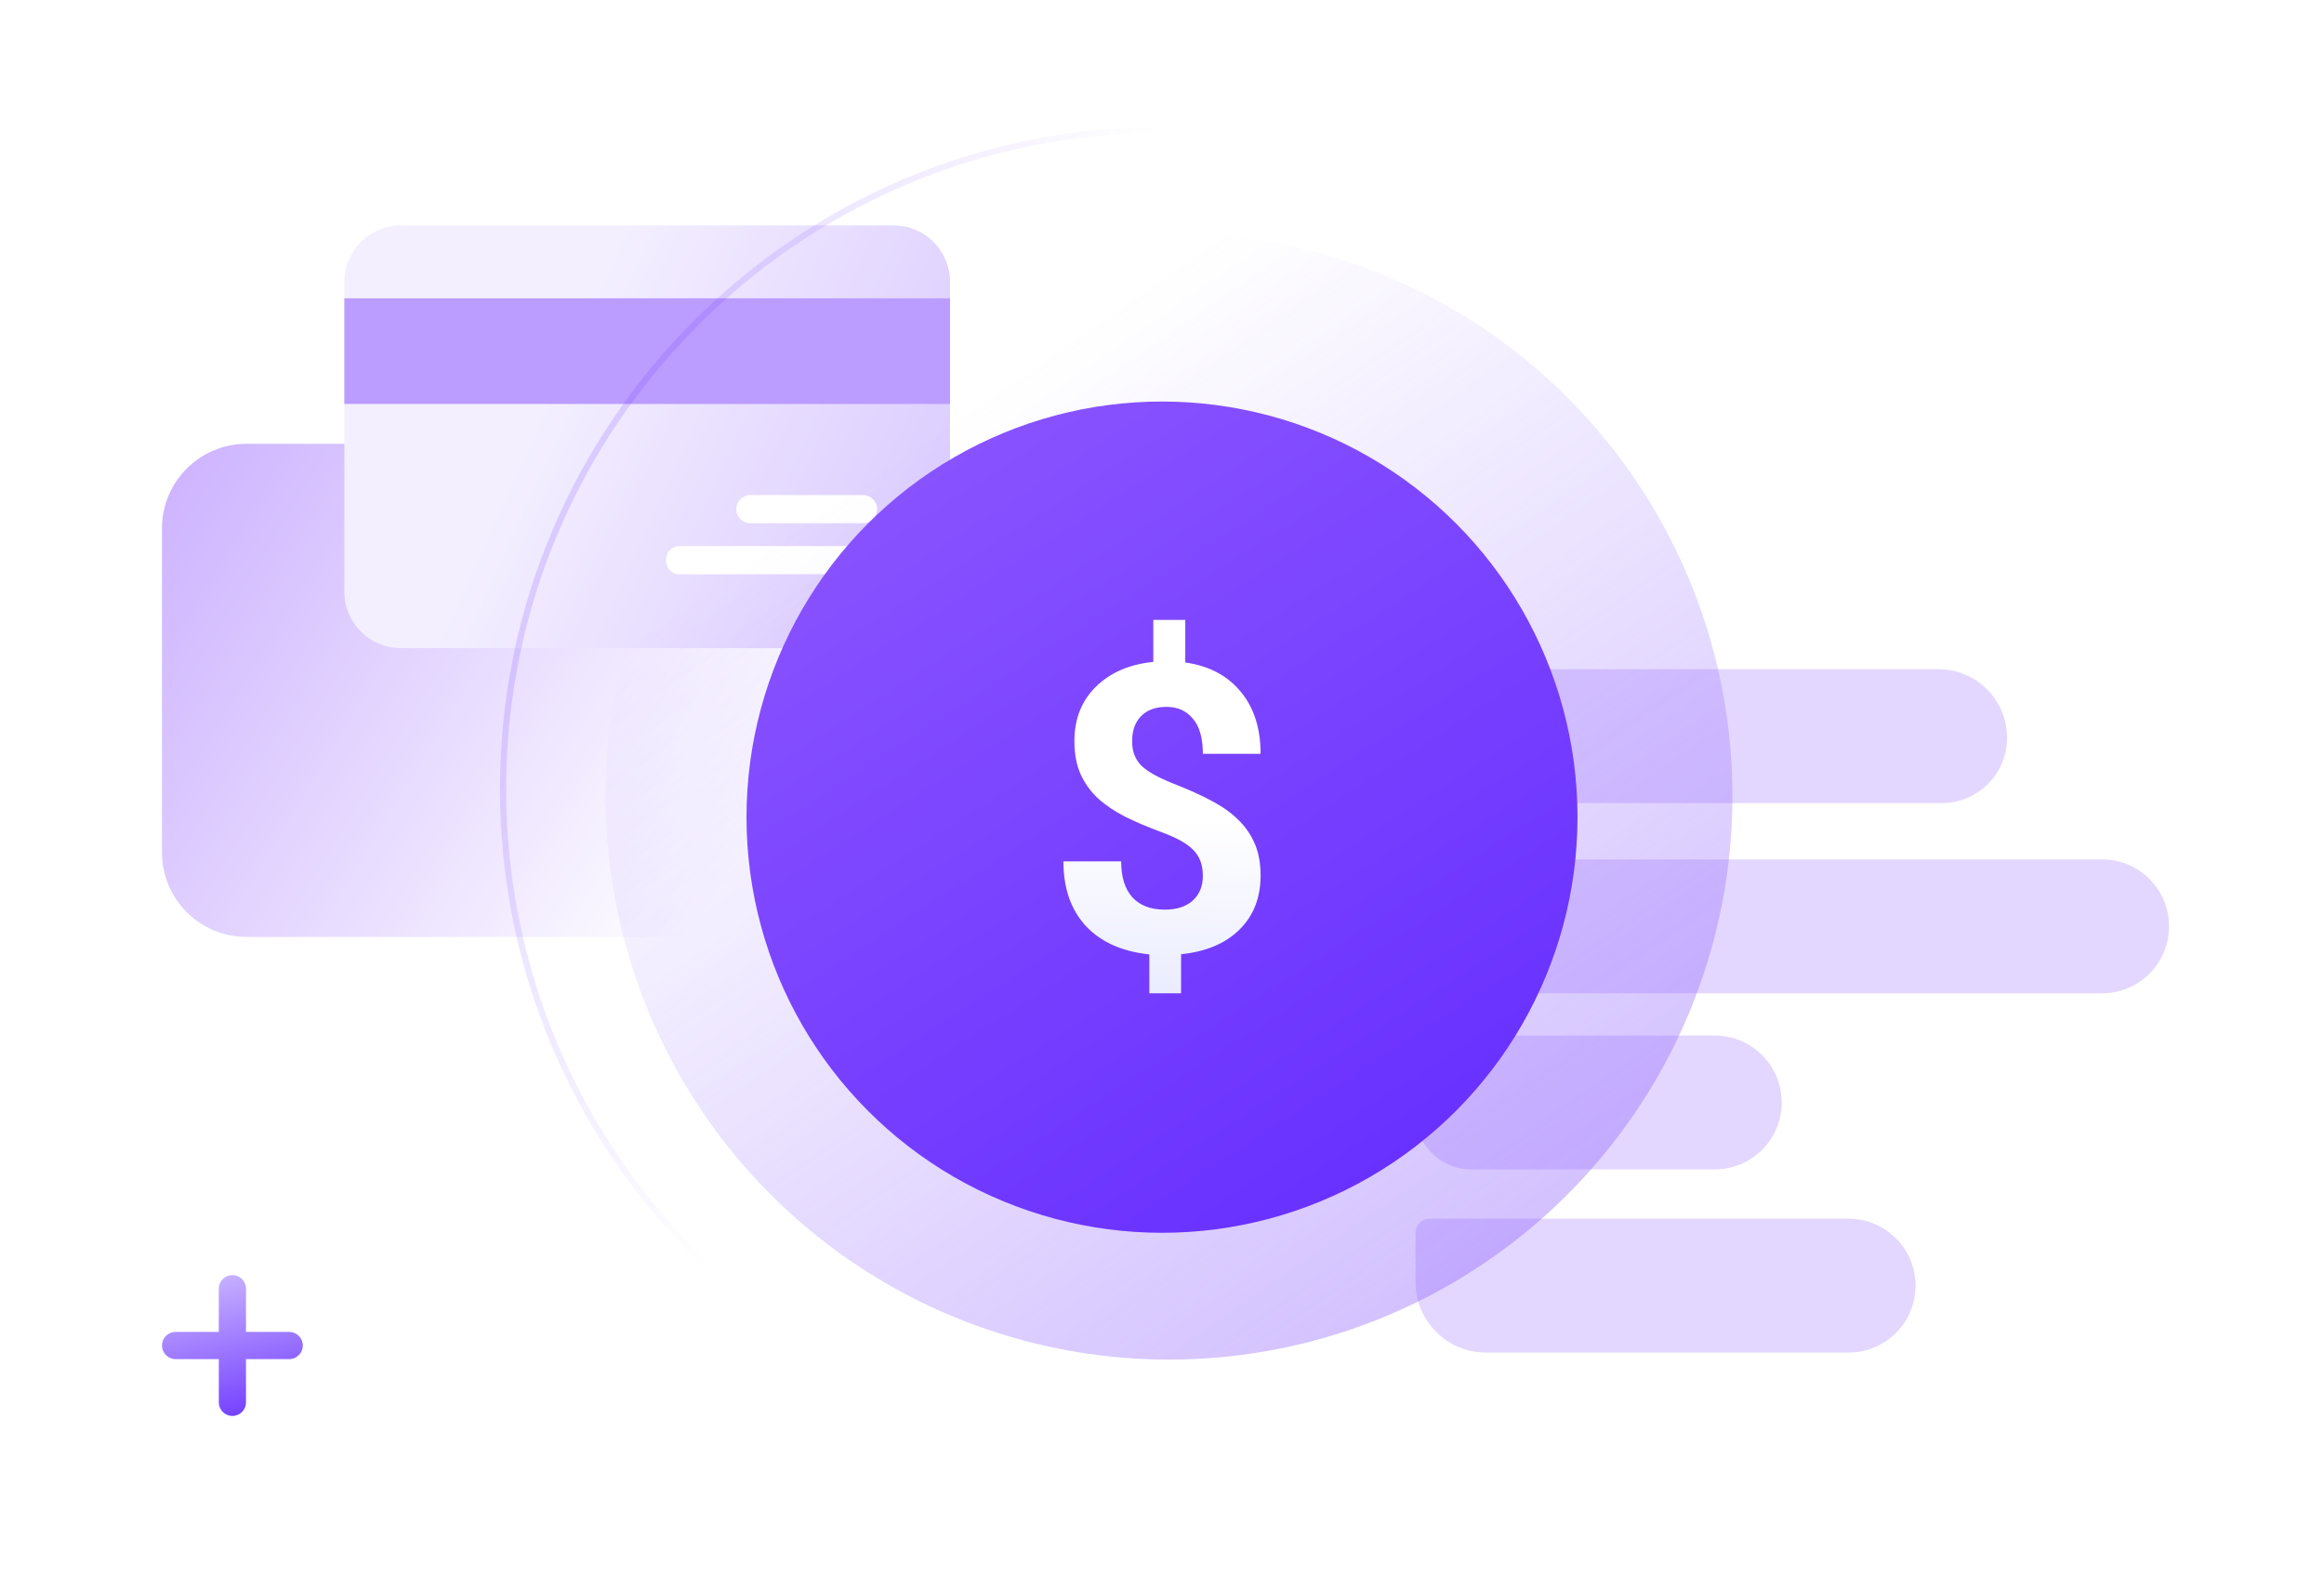
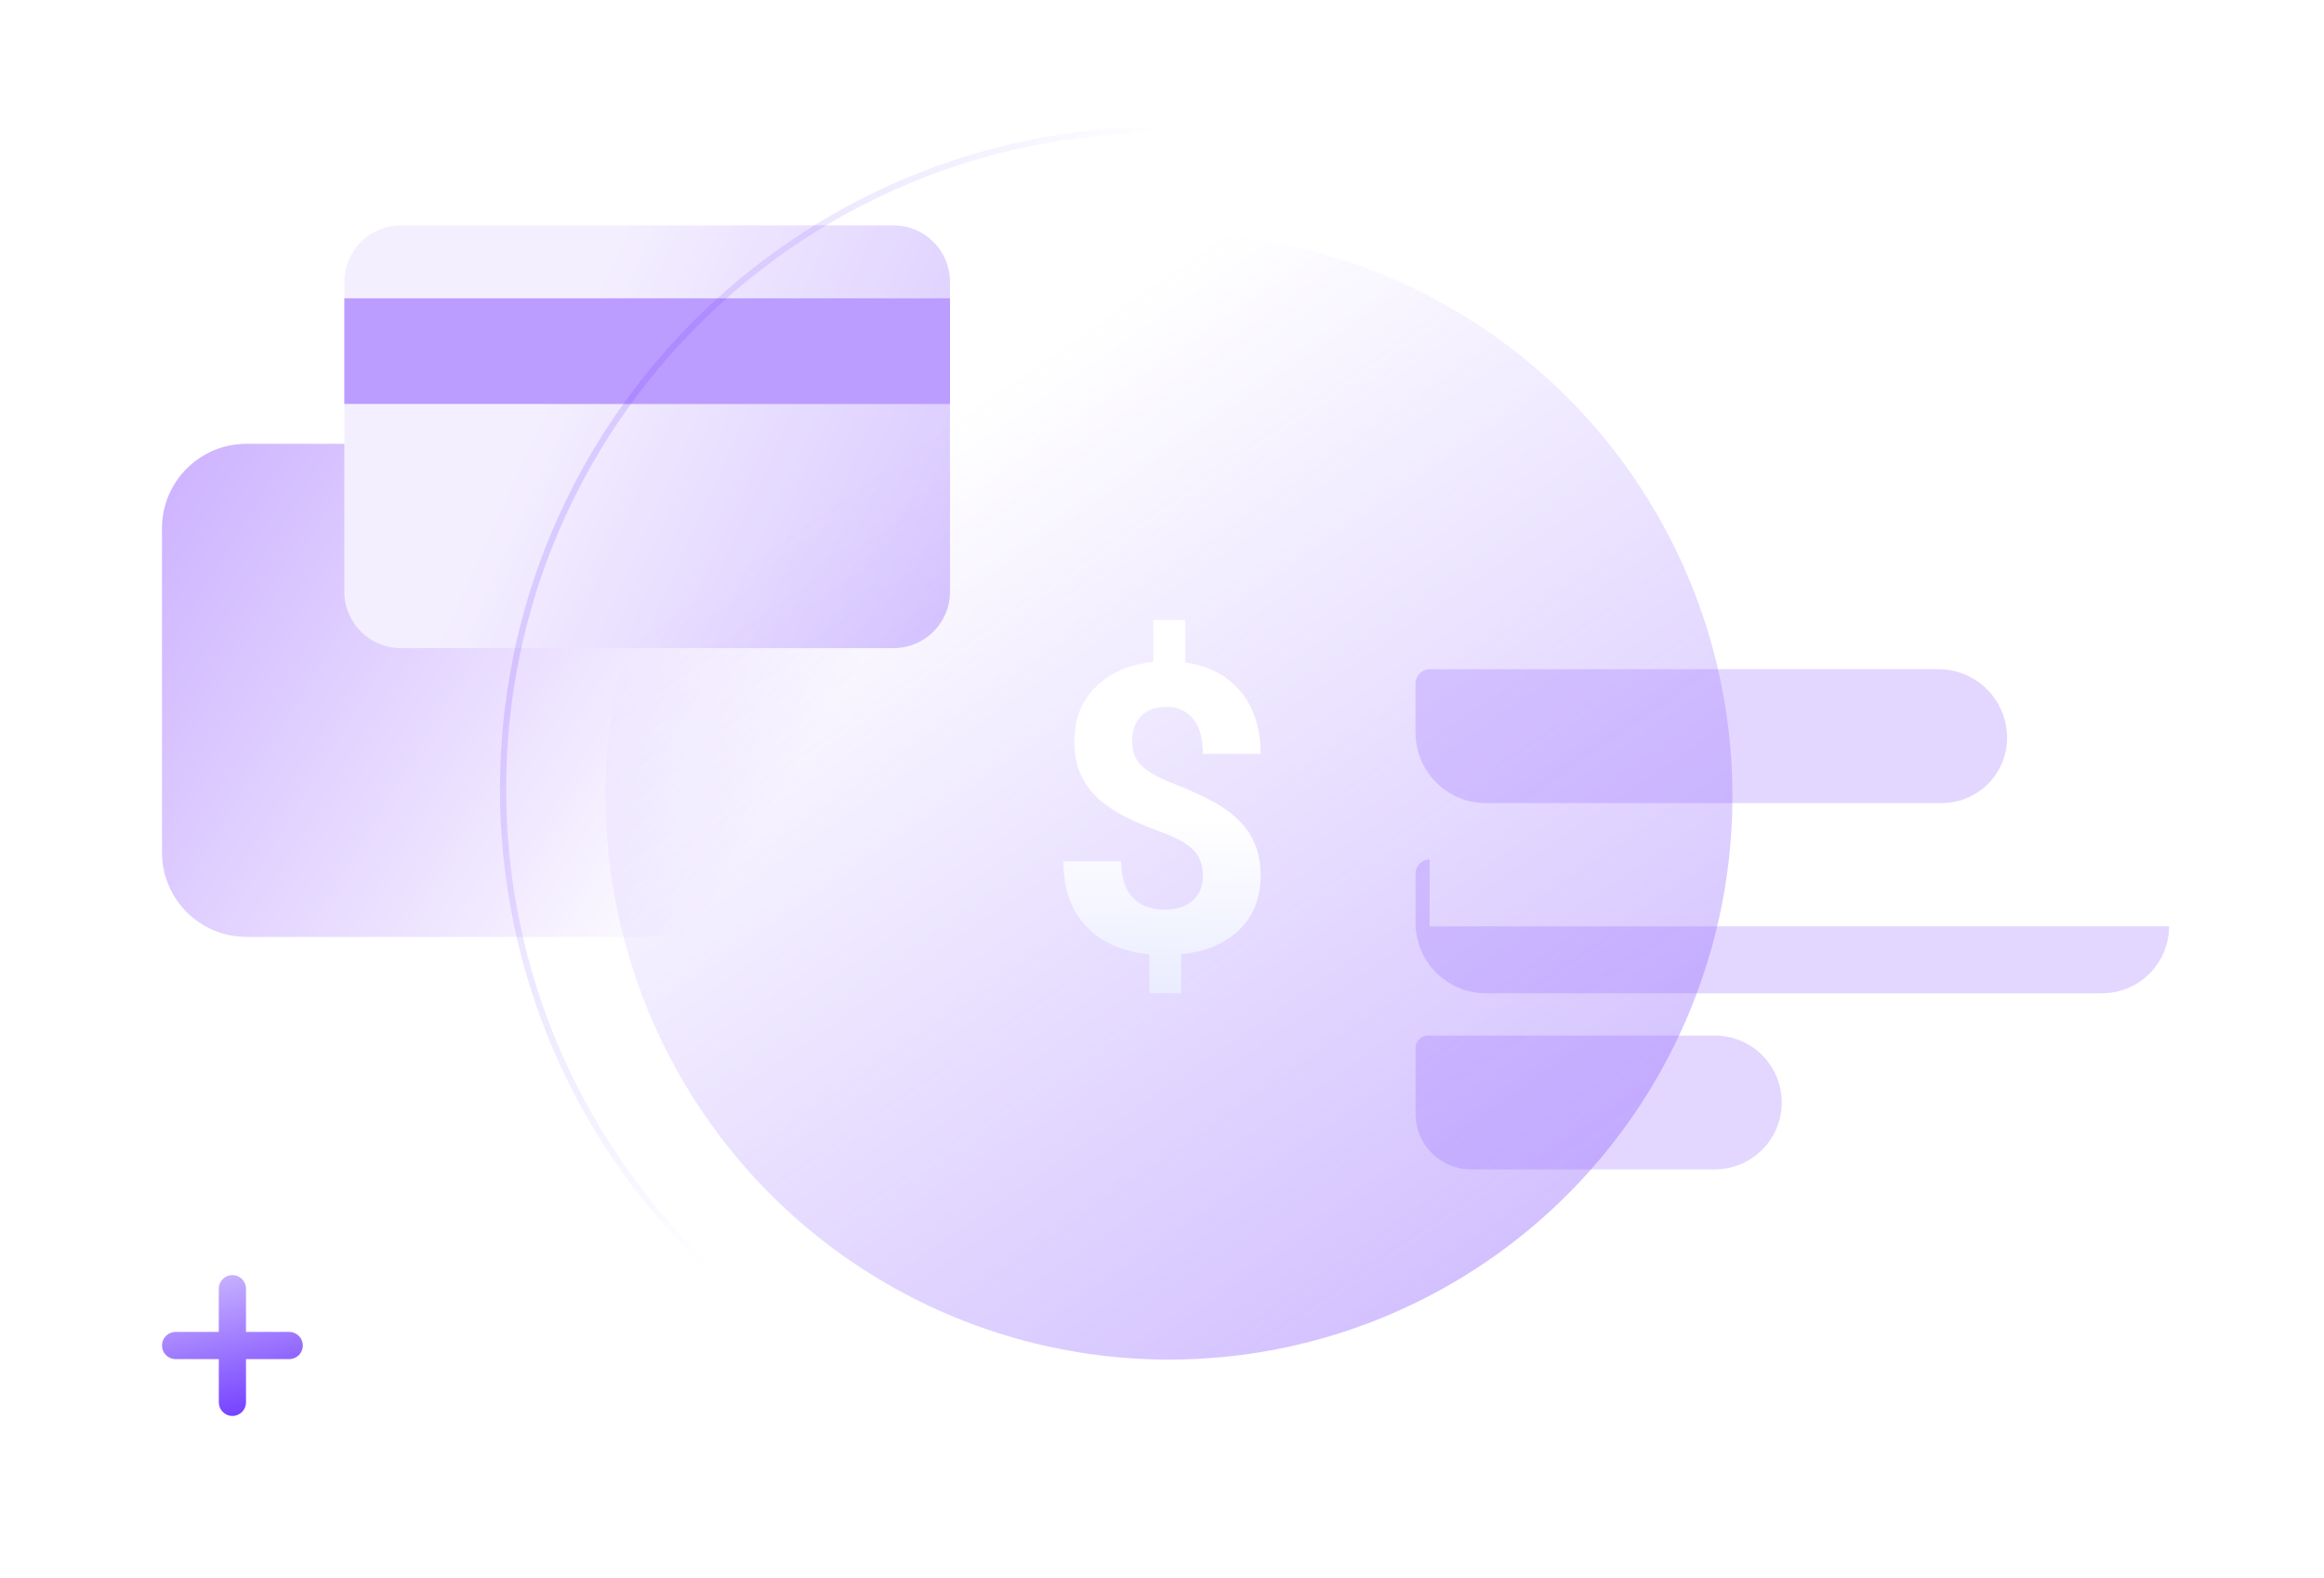
<svg xmlns="http://www.w3.org/2000/svg" width="330" height="224" viewBox="0 0 330 224" fill="none">
-   <rect width="330" height="224" fill="white" />
  <path d="M41.07 192.931C42.136 192.931 43 192.067 43 191.001C43 189.935 42.136 189.07 41.069 189.07L34.93 189.07L34.93 182.931C34.93 181.864 34.066 181 32.999 181C31.933 181 31.069 181.864 31.069 182.93L31.069 189.07L24.93 189.069C23.864 189.069 23 189.933 23 190.999C23 192.066 23.864 192.93 24.931 192.93L31.07 192.93L31.07 199.069C31.07 200.136 31.934 201 33.001 201C34.067 201 34.931 200.136 34.931 199.07L34.931 192.931L41.07 192.931Z" fill="url(#paint0_linear)" />
  <path d="M23 75C23 68.373 28.373 63 35 63H123C129.627 63 135 68.373 135 75V121C135 127.627 129.627 133 123 133H35C28.373 133 23 127.627 23 121V75Z" fill="url(#paint1_linear)" />
  <path d="M134.897 40C134.897 35.582 131.315 32 126.897 32H56.897C52.478 32 48.897 35.582 48.897 40V84C48.897 88.418 52.478 92 56.897 92H126.897C131.315 92 134.897 88.418 134.897 84V40Z" fill="url(#paint2_linear)" />
-   <path d="M122.552 74.276L106.552 74.276C105.447 74.276 104.552 73.381 104.552 72.276C104.552 71.172 105.447 70.276 106.552 70.276H122.552C123.656 70.276 124.552 71.172 124.552 72.276C124.552 73.381 123.656 74.276 122.552 74.276Z" fill="white" />
-   <path d="M122.677 81.518L96.427 81.518C95.391 81.518 94.552 80.622 94.552 79.518C94.552 78.413 95.391 77.518 96.427 77.518L122.677 77.518C123.712 77.518 124.552 78.413 124.552 79.518C124.552 80.622 123.712 81.518 122.677 81.518Z" fill="white" />
  <path d="M48.897 42.345L134.897 42.345V57.345L48.897 57.345L48.897 42.345Z" fill="#BB9CFF" />
  <g filter="url(#filter0_d)">
    <path d="M188 91C188 86.582 191.582 83 196 83H296C300.418 83 304 86.582 304 91V194C304 198.418 300.418 202 296 202H196C191.582 202 188 198.418 188 194V91Z" fill="white" />
  </g>
  <path fill-rule="evenodd" clip-rule="evenodd" d="M203 120H298.5C304.851 120 310 125.149 310 131.5C310 137.851 304.851 143 298.5 143H211C204.373 143 199 137.627 199 131V124C199 121.791 200.791 120 203 120ZM203 122C201.895 122 201 122.895 201 124V131C201 136.523 205.477 141 211 141H298.5C303.747 141 308 136.747 308 131.5C308 126.253 303.747 122 298.5 122H203Z" fill="white" />
  <path d="M203 95C201.895 95 201 95.895 201 97V104C201 109.523 205.477 114 211 114H275.731C280.85 114 285 109.85 285 104.731C285 99.357 280.643 95 275.269 95H203Z" fill="#E3D7FF" />
-   <path d="M203 122C201.895 122 201 122.895 201 124V131C201 136.523 205.477 141 211 141H298.5C303.747 141 308 136.747 308 131.5C308 126.253 303.747 122 298.5 122H203Z" fill="#E3D7FF" />
+   <path d="M203 122C201.895 122 201 122.895 201 124V131C201 136.523 205.477 141 211 141H298.5C303.747 141 308 136.747 308 131.5H203Z" fill="#E3D7FF" />
  <path d="M201 148.793C201 147.803 201.803 147 202.793 147H243.5C248.747 147 253 151.253 253 156.5C253 161.747 248.747 166 243.5 166H208.879C204.527 166 201 162.473 201 158.121V148.793Z" fill="#E3D7FF" />
-   <path d="M203 173C201.895 173 201 173.895 201 175V182C201 187.523 205.477 192 211 192H262.5C267.747 192 272 187.747 272 182.5C272 177.253 267.747 173 262.5 173H203Z" fill="#E3D7FF" />
  <path fill-rule="evenodd" clip-rule="evenodd" d="M165 18.87C113.566 18.87 71.87 60.566 71.87 112C71.87 163.434 113.566 205.13 165 205.13C216.434 205.13 258.13 163.434 258.13 112C258.13 60.566 216.434 18.87 165 18.87ZM165 18C113.085 18 71 60.085 71 112C71 163.915 113.085 206 165 206C216.915 206 259 163.915 259 112C259 60.085 216.915 18 165 18Z" fill="url(#paint3_linear)" fill-opacity="0.5" />
  <circle cx="166" cy="113" r="80" fill="url(#paint4_linear)" />
  <g filter="url(#filter1_d)">
-     <circle cx="165" cy="112" r="59" fill="url(#paint5_linear)" />
-   </g>
+     </g>
  <g filter="url(#filter2_d)">
    <path d="M170.801 121.336C170.801 119.813 170.366 118.606 169.496 117.714C168.645 116.804 167.189 115.968 165.128 115.206C163.066 114.444 161.288 113.692 159.794 112.949C158.3 112.187 157.014 111.324 155.936 110.358C154.877 109.373 154.045 108.221 153.44 106.902C152.853 105.583 152.56 104.013 152.56 102.193C152.56 99.053 153.582 96.481 155.624 94.474C157.667 92.468 160.381 91.298 163.766 90.963V85H168.305V91.047C171.652 91.511 174.272 92.886 176.163 95.171C178.054 97.437 179 100.382 179 104.004H170.801C170.801 101.775 170.329 100.112 169.383 99.016C168.456 97.902 167.208 97.344 165.638 97.344C164.087 97.344 162.887 97.781 162.035 98.654C161.184 99.509 160.759 100.698 160.759 102.221C160.759 103.633 161.175 104.766 162.007 105.62C162.839 106.475 164.381 107.348 166.631 108.24C168.901 109.131 170.764 109.977 172.22 110.776C173.676 111.556 174.905 112.447 175.908 113.451C176.91 114.435 177.676 115.568 178.206 116.85C178.735 118.113 179 119.59 179 121.281C179 124.439 177.998 127.002 175.993 128.972C173.988 130.941 171.227 132.102 167.709 132.455V138H163.199V132.483C159.322 132.074 156.314 130.727 154.177 128.442C152.059 126.139 151 123.083 151 119.274H159.199C159.199 121.485 159.728 123.185 160.787 124.374C161.865 125.544 163.407 126.129 165.411 126.129C167.076 126.129 168.39 125.702 169.355 124.848C170.319 123.974 170.801 122.804 170.801 121.336Z" fill="url(#paint6_linear)" />
  </g>
  <defs>
    <filter id="filter0_d" x="176" y="76" width="140" height="143" filterUnits="userSpaceOnUse" color-interpolation-filters="sRGB">
      <feFlood flood-opacity="0" result="BackgroundImageFix" />
      <feColorMatrix in="SourceAlpha" type="matrix" values="0 0 0 0 0 0 0 0 0 0 0 0 0 0 0 0 0 0 127 0" result="hardAlpha" />
      <feOffset dy="5" />
      <feGaussianBlur stdDeviation="6" />
      <feColorMatrix type="matrix" values="0 0 0 0 0.2 0 0 0 0 0.216 0 0 0 0 0.235 0 0 0 0.1 0" />
      <feBlend mode="normal" in2="BackgroundImageFix" result="effect1_dropShadow" />
      <feBlend mode="normal" in="SourceGraphic" in2="effect1_dropShadow" result="shape" />
    </filter>
    <filter id="filter1_d" x="98" y="49" width="134" height="134" filterUnits="userSpaceOnUse" color-interpolation-filters="sRGB">
      <feFlood flood-opacity="0" result="BackgroundImageFix" />
      <feColorMatrix in="SourceAlpha" type="matrix" values="0 0 0 0 0 0 0 0 0 0 0 0 0 0 0 0 0 0 127 0" result="hardAlpha" />
      <feOffset dy="4" />
      <feGaussianBlur stdDeviation="4" />
      <feColorMatrix type="matrix" values="0 0 0 0 0.376 0 0 0 0 0.38 0 0 0 0 0.439 0 0 0 0.16 0" />
      <feBlend mode="normal" in2="BackgroundImageFix" result="effect1_dropShadow" />
      <feBlend mode="normal" in="SourceGraphic" in2="effect1_dropShadow" result="shape" />
    </filter>
    <filter id="filter2_d" x="148" y="85" width="34" height="59" filterUnits="userSpaceOnUse" color-interpolation-filters="sRGB">
      <feFlood flood-opacity="0" result="BackgroundImageFix" />
      <feColorMatrix in="SourceAlpha" type="matrix" values="0 0 0 0 0 0 0 0 0 0 0 0 0 0 0 0 0 0 127 0" result="hardAlpha" />
      <feOffset dy="3" />
      <feGaussianBlur stdDeviation="1.5" />
      <feColorMatrix type="matrix" values="0 0 0 0 0 0 0 0 0 0 0 0 0 0 0 0 0 0 0.15 0" />
      <feBlend mode="normal" in2="BackgroundImageFix" result="effect1_dropShadow" />
      <feBlend mode="normal" in="SourceGraphic" in2="effect1_dropShadow" result="shape" />
    </filter>
    <linearGradient id="paint0_linear" x1="24.489" y1="174.404" x2="32.787" y2="211.213" gradientUnits="userSpaceOnUse">
      <stop stop-color="#E8DDFF" />
      <stop offset="0.837" stop-color="#662EFF" />
    </linearGradient>
    <linearGradient id="paint1_linear" x1="-175" y1="-55.5" x2="108.5" y2="117" gradientUnits="userSpaceOnUse">
      <stop stop-color="#5800FF" />
      <stop offset="1" stop-color="white" />
    </linearGradient>
    <linearGradient id="paint2_linear" x1="138.958" y1="92" x2="74.395" y2="62.51" gradientUnits="userSpaceOnUse">
      <stop stop-color="#D6C5FF" />
      <stop offset="1" stop-color="#F4EFFF" />
    </linearGradient>
    <linearGradient id="paint3_linear" x1="58.182" y1="18" x2="267.449" y2="100.91" gradientUnits="userSpaceOnUse">
      <stop stop-color="#662EFF" stop-opacity="0.573" />
      <stop offset="0.439" stop-color="#662EFF" stop-opacity="0" />
    </linearGradient>
    <linearGradient id="paint4_linear" x1="320.91" y1="355.812" x2="122.373" y2="68.363" gradientUnits="userSpaceOnUse">
      <stop stop-color="#9266FF" />
      <stop offset="1" stop-color="#9266FF" stop-opacity="0" />
    </linearGradient>
    <linearGradient id="paint5_linear" x1="67.885" y1="91.115" x2="144.115" y2="209.115" gradientUnits="userSpaceOnUse">
      <stop stop-color="#8B55FF" />
      <stop offset="1" stop-color="#662EFF" />
    </linearGradient>
    <linearGradient id="paint6_linear" x1="163.026" y1="113.033" x2="162.061" y2="165.657" gradientUnits="userSpaceOnUse">
      <stop stop-color="white" />
      <stop offset="1" stop-color="#D3D8FF" />
    </linearGradient>
  </defs>
</svg>